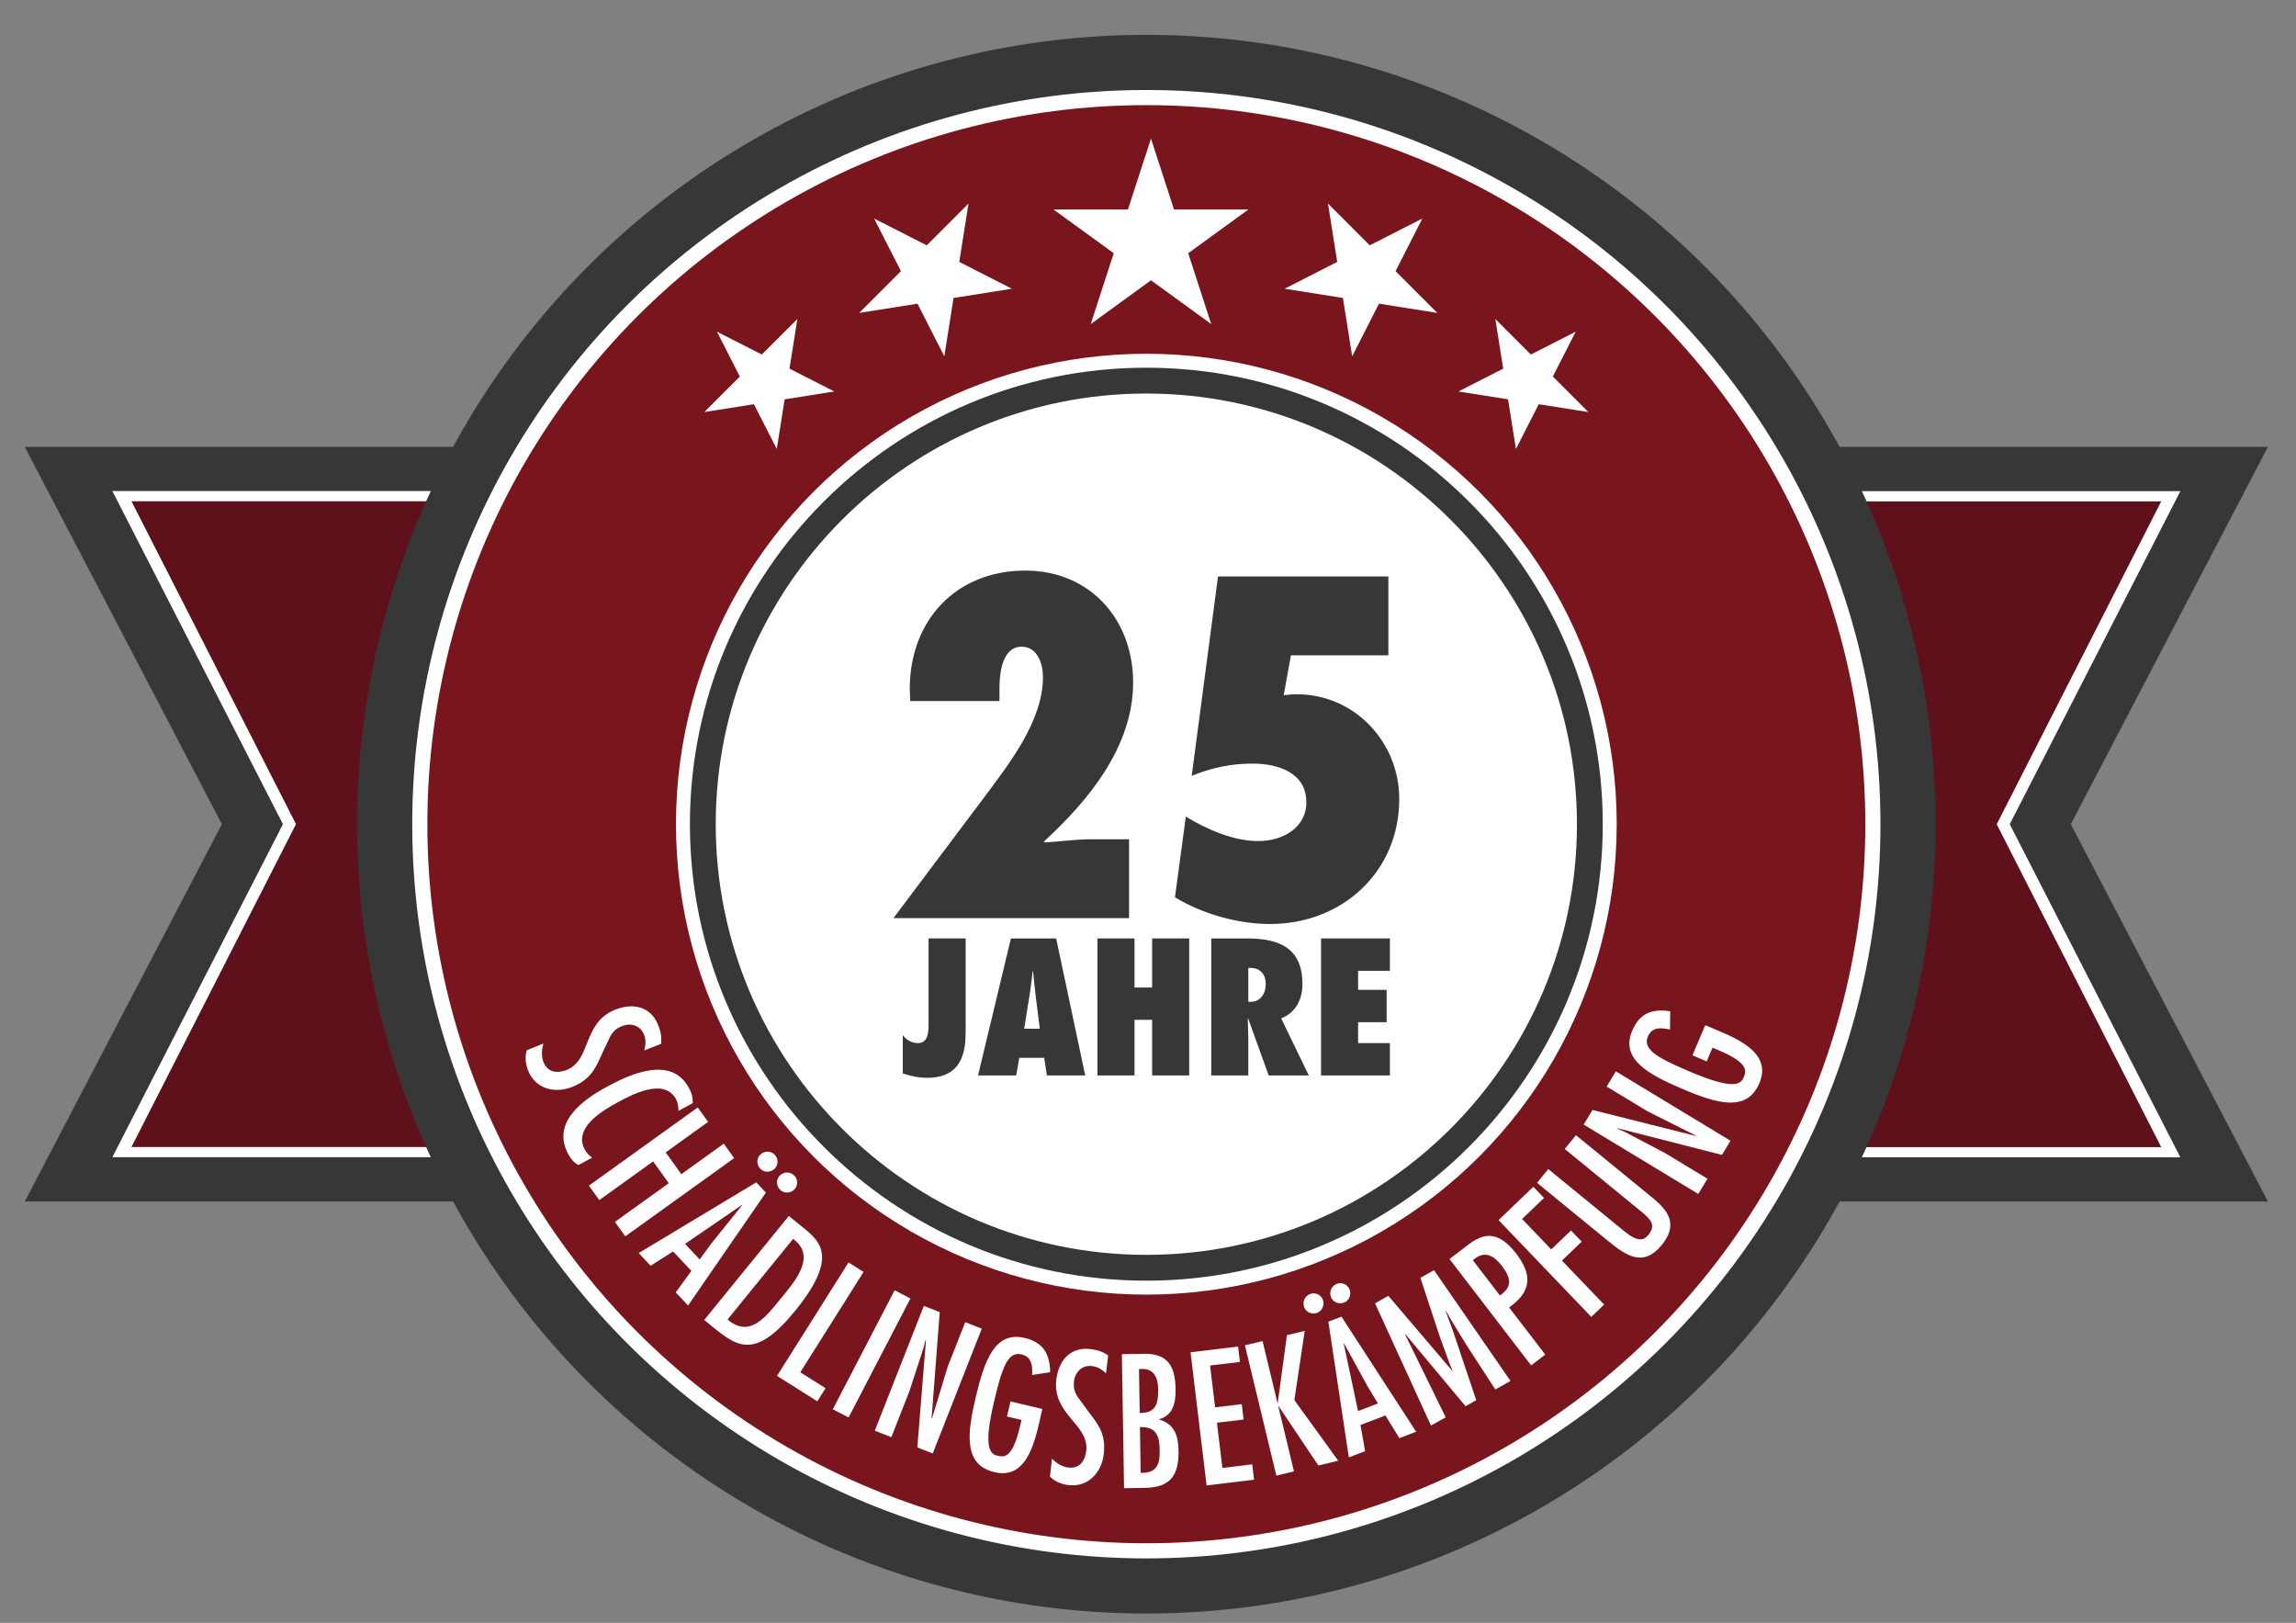
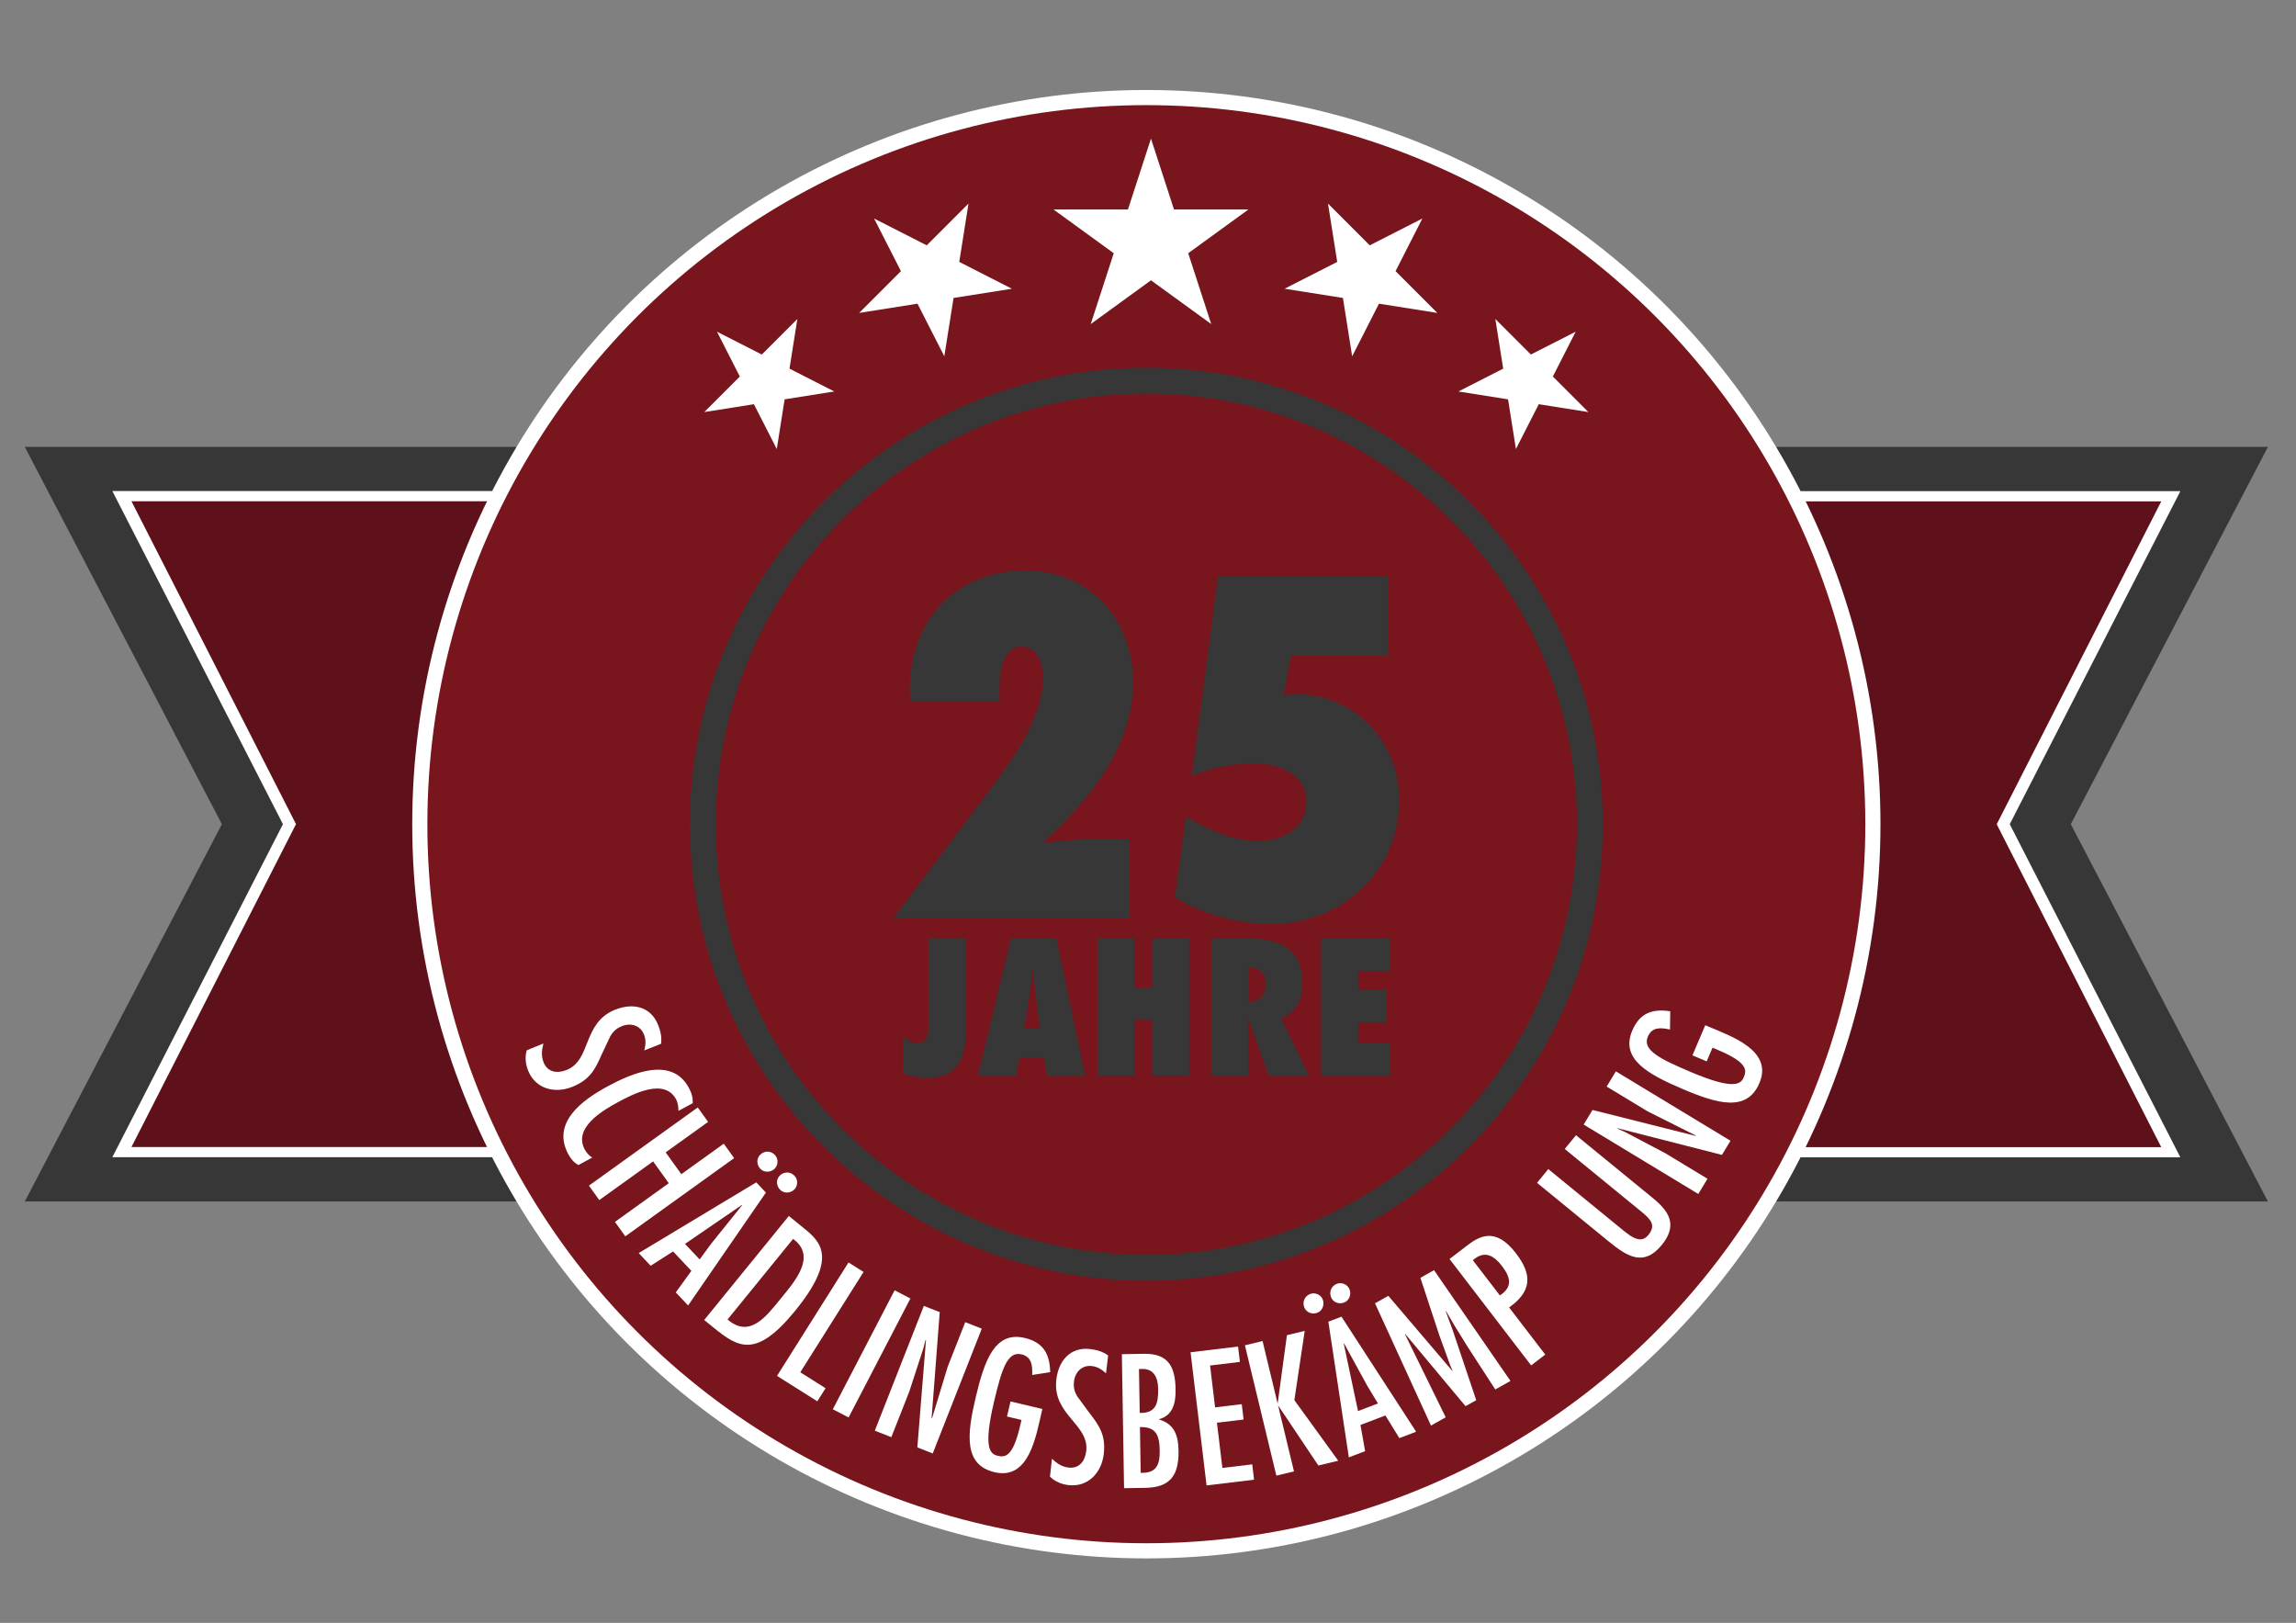
<svg xmlns="http://www.w3.org/2000/svg" version="1.1" id="Ebene_1" x="0px" y="0px" width="300px" height="212.025px" viewBox="0 0 300 212.025" enable-background="new 0 0 300 212.025" xml:space="preserve">
  <rect x="0" y="0" width="300" height="212.025" fill="#808080" stroke="none" />
  <g>
    <polygon fill="#383737" points="3.237,58.385 28.992,107.678 3.237,156.971 94.676,156.971 94.676,58.385  " />
    <polygon fill="#383737" points="296.331,156.971 270.576,107.678 296.331,58.385 204.893,58.385 204.893,156.971  " />
    <polyline fill="#FFFFFF" points="51.831,107.678 55.484,91.99 62.648,76.093 72.807,64.153 14.679,64.153 36.971,107.678    14.679,151.186 72.807,151.186 62.648,139.245 55.484,123.35 51.831,107.661  " />
    <polyline fill="#5E111A" points="54.691,107.671 74.098,65.486 17.176,65.485 38.675,107.671 17.176,149.854 74.098,149.854    68.568,137.837 61.25,131.098 57.287,119.264 54.691,107.671  " />
    <polyline fill="#FFFFFF" points="247.736,107.678 244.085,123.366 236.921,139.264 226.761,151.202 284.891,151.202    262.598,107.678 284.891,64.17 226.761,64.17 236.921,76.11 244.085,92.007 247.736,107.694  " />
    <polyline fill="#5E111A" points="244.878,107.686 225.471,149.87 282.393,149.87 260.895,107.686 282.393,65.503 225.471,65.503    231,77.519 238.318,84.257 242.281,96.092 244.878,107.686  " />
  </g>
-   <circle fill="#383737" cx="149.784" cy="107.678" r="103.125" />
  <circle fill="#FFFFFF" cx="149.784" cy="107.679" r="95.921" />
  <circle fill="#78151D" cx="149.784" cy="107.679" r="93.943" />
  <circle fill="none" cx="149.784" cy="107.678" r="84.098" />
-   <circle fill="#FFFFFF" cx="149.784" cy="107.678" r="61.459" />
  <g>
    <polygon fill="#FFFFFF" points="205.883,43.335 202.899,49.19 207.546,53.837 201.058,52.807 198.073,58.663 197.045,52.173    190.558,51.145 196.41,48.163 195.383,41.673 200.028,46.318  " />
    <polygon fill="#FFFFFF" points="93.684,43.337 99.539,46.318 104.186,41.673 103.156,48.163 109.011,51.145 102.521,52.173    101.495,58.663 98.509,52.809 92.021,53.837 96.667,49.19  " />
    <polygon fill="#FFFFFF" points="185.849,28.549 182.345,35.425 187.803,40.882 180.181,39.676 176.676,46.55 175.469,38.928    167.849,37.72 174.724,34.218 173.517,26.595 178.972,32.052  " />
    <polygon fill="#FFFFFF" points="114.213,28.55 121.09,32.053 126.547,26.595 125.34,34.218 132.215,37.722 124.593,38.929    123.386,46.552 119.883,39.676 112.261,40.882 117.717,35.426  " />
    <polygon fill="#FFFFFF" points="150.389,18.108 153.396,27.364 163.128,27.364 155.254,33.084 158.263,42.34 150.389,36.62    142.516,42.34 145.523,33.084 137.649,27.364 147.381,27.364  " />
  </g>
  <path fill="#383737" d="M149.783,167.317c-32.883,0-59.637-26.754-59.637-59.638s26.754-59.639,59.637-59.639  c32.884,0,59.638,26.755,59.638,59.639S182.667,167.317,149.783,167.317z M149.783,51.415c-31.024,0-56.264,25.239-56.264,56.265  c0,31.022,25.24,56.263,56.264,56.263c31.024,0,56.264-25.238,56.264-56.263S180.808,51.415,149.783,51.415z" />
  <g>
    <g>
      <path fill="#383737" d="M118.872,89.995c0-8.939,6.037-15.45,15.095-15.45c8.466,0,14.089,6.392,14.089,14.623    c0,8.403-5.859,15.448-11.66,20.778l0.118,0.119c2.013-0.119,4.025-0.416,6.038-0.416h4.972v10.303H116.74l11.781-15.688    c3.314-4.439,7.754-10.065,7.754-15.807c0-1.719-0.709-3.968-2.782-3.968c-2.605,0-2.902,3.611-2.902,5.448v1.658h-11.66    L118.872,89.995z" />
      <path fill="#383737" d="M154.942,106.69c2.725,1.658,6.218,3.195,9.474,3.195c3.077,0,6.274-1.656,6.274-5.09    c0-3.85-3.729-5.032-6.985-5.032c-2.843,0-5.388,0.532-7.993,1.598l3.436-26.047h22.258v10.301h-12.729l-0.947,5.208    c0.594-0.058,1.125-0.117,1.719-0.117c7.519,0,13.379,6.216,13.379,13.676c0,9.532-7.459,16.338-16.873,16.338    c-4.2,0-8.819-1.301-12.432-3.492L154.942,106.69z" />
    </g>
    <g>
      <path fill="#383737" d="M117.959,135.233c0.45,0.617,1.163,1.045,1.97,1.045c1.353,0,1.4-1.447,1.4-2.492v-11.182h4.843v12.131    c0,2.396-0.308,6.076-5.009,6.076c-1.115,0-2.16-0.213-3.204-0.57V135.233z" />
      <path fill="#383737" d="M136.791,140.503l-0.357-2.305h-3.252l-0.403,2.305h-4.987l4.297-17.898H138l3.798,17.898H136.791z     M135.864,134.401l-0.523-4.152c-0.142-1.115-0.236-2.256-0.356-3.371h-0.047c-0.143,1.115-0.261,2.256-0.452,3.371l-0.665,4.152    H135.864z" />
      <path fill="#383737" d="M150.541,140.503v-7.266h-2.303v7.266h-4.842v-17.898h4.842v6.41h2.303v-6.41h4.844v17.898H150.541z" />
      <path fill="#383737" d="M165.767,140.503l-2.684-7.455l-0.048,0.049c0.022,0.879,0.071,1.756,0.071,2.635v4.771h-4.842v-17.898    h4.676c4.201,0,7.24,1.234,7.24,5.959c0,1.971-0.854,3.727-2.777,4.486l3.607,7.453H165.767L165.767,140.503z M163.416,130.887    c1.28,0,1.97-1.113,1.97-2.277c0-1.566-0.949-2.23-2.279-2.16v4.416L163.416,130.887z" />
      <path fill="#383737" d="M172.61,122.604h8.996v4.227h-4.153v2.492h3.728v4.225h-3.728v2.73h4.153v4.225h-8.996V122.604z" />
    </g>
  </g>
  <g>
    <path fill="#FFFFFF" d="M84.187,137.235c0.181-0.726,0.242-1.377-0.056-2.109c-0.482-1.183-1.748-1.521-2.867-1.064   c-0.71,0.289-1.135,0.662-1.519,1.32l-1.12,2.362c-0.889,2.067-1.624,3.344-3.818,4.237c-2.281,0.929-4.816,0.306-5.789-2.083   c-0.342-0.839-0.456-1.796-0.189-2.682l2.173-0.885c-0.21,0.839-0.313,1.633,0.028,2.472c0.543,1.334,1.825,1.464,3.03,0.974   c3.227-1.313,2.024-6.116,6.285-7.851c2.28-0.928,4.643-0.485,5.632,1.946c0.333,0.817,0.519,1.645,0.391,2.499L84.187,137.235z" />
    <path fill="#FFFFFF" d="M88.653,145.131c-0.017-0.52-0.065-1.048-0.32-1.518c-1.549-2.86-5.728-0.624-7.648,0.415   c-2.043,1.106-5.796,3.35-4.28,6.149c0.244,0.449,0.556,0.782,0.97,1.06l-1.798,0.974c-0.604-0.334-0.993-0.81-1.314-1.402   c-2.257-4.168,1.878-7.12,5.106-8.868c3.085-1.671,8.362-4.025,10.63,0.163c0.376,0.694,0.54,1.24,0.513,2.021L88.653,145.131z" />
    <path fill="#FFFFFF" d="M92.523,146.571l-5.545,3.983l2.046,2.848l5.545-3.983l1.355,1.886l-14.22,10.217l-1.355-1.886l7.035-5.055   l-2.046-2.848l-7.035,5.054l-1.355-1.886l14.22-10.217L92.523,146.571z" />
    <path fill="#FFFFFF" d="M100.074,155.807l-10.167,14.75l-1.609-1.708l2.039-2.814l-2.39-2.536l-2.931,1.868l-1.561-1.657   l15.36-9.238L100.074,155.807z M92.941,162.464l4.027-5.007l-0.032-0.034l-7.431,5.087l1.912,2.028L92.941,162.464z    M99.351,150.839c0.541-0.51,1.363-0.518,1.904,0.057c0.478,0.508,0.437,1.345-0.054,1.807c-0.507,0.478-1.363,0.518-1.857-0.006   C98.851,152.172,98.81,151.348,99.351,150.839z M101.915,153.561c0.541-0.51,1.363-0.519,1.905,0.057   c0.478,0.507,0.437,1.344-0.054,1.806c-0.507,0.479-1.347,0.535-1.857-0.006C101.416,154.893,101.374,154.071,101.915,153.561z" />
    <path fill="#FFFFFF" d="M105.089,160.506c2.126,1.73,4.424,3.84-1.177,10.724c-5.103,6.271-7.428,4.858-10.654,2.233l-1.244-1.012   l11.057-13.588L105.089,160.506z M103.626,161.861l-8.563,10.524c2.9,2.51,5.061-0.404,6.938-2.711   C103.702,167.584,106.818,164.159,103.626,161.861z" />
    <path fill="#FFFFFF" d="M112.833,166.176l-8.264,13.109l3.302,2.081l-1.078,1.71l-5.267-3.32l9.342-14.818L112.833,166.176z" />
-     <path fill="#FFFFFF" d="M110.879,185.187l-2.062-1.071l8.077-15.543l2.062,1.07L110.879,185.187z" />
+     <path fill="#FFFFFF" d="M110.879,185.187l-2.062-1.071l8.077-15.543l2.062,1.07z" />
    <path fill="#FFFFFF" d="M120.645,176.177l-1.826,5.598l-2.354,5.989l-2.162-0.85l6.408-16.303l2.076,0.815l-1.064,13.886   l0.061-0.026l2.047-6.734l2.287-5.815l2.162,0.85l-6.408,16.303l-2.011-0.79l1.133-14.059l-0.06,0.026L120.645,176.177z" />
    <path fill="#FFFFFF" d="M136.198,184.082l-0.064,0.271c-0.771,3.254-1.646,9.062-6.189,7.985c-4.045-0.959-3.598-4.958-2.458-9.771   c1.13-4.769,2.468-8.7,6.4-7.769c2.418,0.573,3.281,2.067,3.333,4.466l-2.355,0.373c0.042-1.184-0.012-2.366-1.414-2.698   c-1.853-0.439-2.588,2.06-3.563,6.173c-1.403,5.921-0.57,6.834,0.425,7.07c0.926,0.219,1.976,0.324,2.939-3.743l0.22-0.927   l-1.898-0.449l0.466-1.967L136.198,184.082z" />
    <path fill="#FFFFFF" d="M144.513,179.42c-0.552-0.504-1.096-0.868-1.881-0.954c-1.27-0.139-2.168,0.813-2.3,2.015   c-0.083,0.762,0.043,1.313,0.438,1.964l1.544,2.108c1.395,1.766,2.169,3.019,1.911,5.373c-0.269,2.447-2.023,4.381-4.585,4.1   c-0.9-0.099-1.796-0.454-2.448-1.109l0.256-2.332c0.637,0.584,1.286,1.053,2.187,1.151c1.432,0.157,2.156-0.908,2.298-2.201   c0.38-3.463-4.416-4.69-3.914-9.262c0.269-2.446,1.782-4.313,4.391-4.027c0.877,0.097,1.693,0.326,2.384,0.846L144.513,179.42z" />
    <path fill="#FFFFFF" d="M146.872,194.43l-0.288-17.511l2.903-0.048c3.158-0.052,4.069,1.676,4.118,4.625   c0.028,1.719-0.293,3.396-2.143,3.915v0.046c2.008,0.595,2.498,2.12,2.529,4.07c0.054,3.229-1.105,4.804-4.333,4.856   L146.872,194.43z M149.218,178.851l-0.395,0.006l0.094,5.736c2.161,0.058,2.441-1.294,2.411-3.152   C151.305,180.071,150.819,178.802,149.218,178.851z M149.045,192.421c2.022,0.06,2.516-0.994,2.484-2.922   c-0.031-1.928-0.446-3.129-2.582-3.047L149.045,192.421z" />
    <path fill="#FFFFFF" d="M161.767,175.922l0.241,2.008l-3.898,0.469l0.658,5.468l3.483-0.419l0.242,2.007l-3.484,0.42l0.711,5.906   l3.899-0.47l0.241,2.008l-6.206,0.747l-2.094-17.396L161.767,175.922z" />
    <path fill="#FFFFFF" d="M164.967,175.204l1.973,8.175l1.212-8.943l2.326-0.562l-1.354,9.05l5.732,7.913l-2.597,0.626l-5.265-7.858   l2.08,8.627l-2.303,0.556l-4.107-17.028L164.967,175.204z" />
    <path fill="#FFFFFF" d="M170.413,170.791c-0.265-0.694,0.041-1.457,0.779-1.738c0.651-0.248,1.409,0.109,1.649,0.739   c0.248,0.651-0.042,1.458-0.715,1.714C171.454,171.762,170.678,171.486,170.413,170.791z M175.281,172.02l9.754,15.031   l-2.193,0.836l-1.823-2.961l-3.257,1.241l0.607,3.423l-2.128,0.811l-2.675-17.728L175.281,172.02z M173.909,169.46   c-0.265-0.695,0.041-1.458,0.779-1.739c0.651-0.248,1.409,0.109,1.649,0.739c0.248,0.651-0.021,1.45-0.715,1.715   C174.95,170.43,174.174,170.154,173.909,169.46z M178.712,181.156l-3.091-5.636l-0.044,0.017l1.865,8.813l2.605-0.992   L178.712,181.156z" />
    <path fill="#FFFFFF" d="M181.4,169.296l8.351,9.799l0.041-0.022l-0.292-0.662l-1.45-4.006l-2.458-7.462l1.782-1l9.988,14.472   l-1.984,1.114l-3.559-5.485l-1.713-2.767l-1.166-1.981l-0.04,0.022l0.883,2.38l3.104,9.229l-1.397,0.784l-7.875-9.427l-0.04,0.022   l5.323,10.859l-1.923,1.08l-7.316-15.973L181.4,169.296z" />
    <path fill="#FFFFFF" d="M200.062,178.385l-10.665-13.897l2.212-1.697c1.585-1.217,3.727-2.625,6.47,0.95   c2.165,2.82,2.063,4.978-0.897,7.074l4.725,6.156L200.062,178.385z M192.442,164.639l3.536,4.607   c1.67-1.105,1.447-2.312,0.26-3.859c-0.962-1.254-2.137-2.021-3.538-0.946L192.442,164.639z" />
-     <path fill="#FFFFFF" d="M200.349,155.05l1.398,1.459l-2.868,2.747l3.809,3.975l2.582-2.475l1.398,1.459l-2.583,2.475l5.512,5.752   l-1.678,1.606l-12.114-12.644L200.349,155.05z" />
    <path fill="#FFFFFF" d="M202.303,152.737l9.948,8.135c1.745,1.427,2.531,1.199,3.135,0.461c1.015-1.241,0.312-1.996-0.789-2.926   l-10.146-8.297l1.471-1.799l9.625,7.87c1.781,1.456,4.135,3.351,1.575,6.48c-2.339,2.86-4.488,1.523-6.935-0.477l-9.354-7.649   L202.303,152.737z" />
    <path fill="#FFFFFF" d="M212.395,147.926l5.207,2.744l5.503,3.331l-1.202,1.986l-14.979-9.066l1.154-1.907l13.5,3.394l-0.016-0.063   l-6.289-3.154l-5.344-3.235l1.202-1.986l14.979,9.066l-1.118,1.848l-13.658-3.489l0.016,0.063L212.395,147.926z" />
    <path fill="#FFFFFF" d="M222.812,133.942l0.257,0.109c3.076,1.312,8.65,3.159,6.819,7.453c-1.631,3.823-5.496,2.705-10.046,0.765   c-4.508-1.922-8.155-3.906-6.57-7.624c0.975-2.285,2.593-2.883,4.966-2.527l-0.032,2.385c-1.159-0.242-2.333-0.39-2.898,0.936   c-0.747,1.751,1.591,2.899,5.479,4.558c5.597,2.387,6.638,1.72,7.039,0.78c0.373-0.876,0.655-1.892-3.19-3.531l-0.875-0.374   l-0.766,1.795l-1.858-0.793L222.812,133.942z" />
  </g>
  <g>
    <path fill="#78151D" d="M66.884,73.725c1.262,0,2.695,0.085,2.695,4.171c0,3.722-1.24,3.893-3.155,3.893h-0.738v-8.064H66.884z    M66.755,74.634v6.246c1.765,0.053,1.69-1.615,1.69-2.984C68.445,76.656,68.563,74.528,66.755,74.634z" />
    <path fill="#78151D" d="M74.658,77.757c0,1.455-0.021,4.139-2.096,4.139c-2.075,0-2.096-2.685-2.096-4.139   c0-1.454,0.021-4.139,2.096-4.139C74.637,73.618,74.658,76.303,74.658,77.757z M71.6,77.757c0,1.711,0.118,3.134,0.962,3.134   c0.845,0,0.962-1.422,0.962-3.134c0-1.711-0.117-3.133-0.962-3.133C71.717,74.624,71.6,76.046,71.6,77.757z" />
    <path fill="#78151D" d="M76.668,76.121l0.161,2.706v2.962H75.76v-8.064h1.026l1.882,6.128l0.021-0.021l-0.257-3.229v-2.877h1.069   v8.064h-0.995l-1.882-6.214l-0.021,0.021L76.668,76.121z" />
    <path fill="#78151D" d="M83.684,73.725v0.931h-1.808v2.535h1.615v0.93h-1.615v2.738h1.808v0.931h-2.877v-8.064H83.684z" />
    <path fill="#78151D" d="M65.686,100.501V82.552h2.976c3.237,0,4.142,1.786,4.142,4.809c0,1.761-0.356,3.476-2.261,3.976v0.047   c2.047,0.643,2.523,2.214,2.523,4.214c0,3.309-1.214,4.904-4.523,4.904H65.686z M68.352,84.575h-0.405v5.88   c2.214,0.095,2.523-1.286,2.523-3.19C70.471,85.861,69.995,84.552,68.352,84.575z M67.947,98.478   c2.071,0.095,2.595-0.976,2.595-2.952s-0.404-3.213-2.595-3.166V98.478z" />
-     <path fill="#78151D" d="M76.802,82.552l2.19,8.308h0.047l0.38-2.309l1.524-5.999h2.547l-3.333,10.212v7.737h-2.38v-7.737   l-3.547-10.212H76.802z" />
    <path fill="#78151D" d="M65.686,101.659h3.26c1.983,0,5.081,0.109,5.081,5.244c0,1.928-0.571,4.862-2.826,5.27l3.776,9.971h-2.825   l-3.695-10.025h-0.054v10.025h-2.716V101.659z M71.146,107.501c0-1.957-0.244-3.587-2.309-3.533h-0.435v6.765   C70.44,110.869,71.146,109.565,71.146,107.501z" />
    <path fill="#78151D" d="M83.289,104.81c-0.707-0.516-1.386-0.869-2.31-0.869c-1.494,0-2.417,1.223-2.417,2.636   c0,0.896,0.217,1.521,0.76,2.227l2.065,2.256c1.847,1.875,2.907,3.232,2.907,6.004c0,2.88-1.793,5.353-4.809,5.353   c-1.06,0-2.146-0.299-2.988-0.979v-2.744c0.814,0.599,1.63,1.06,2.689,1.06c1.685,0,2.391-1.33,2.391-2.852   c0-4.076-5.732-4.891-5.732-10.27c0-2.881,1.522-5.244,4.591-5.244c1.032,0,2.011,0.163,2.88,0.68L83.289,104.81z" />
  </g>
</svg>